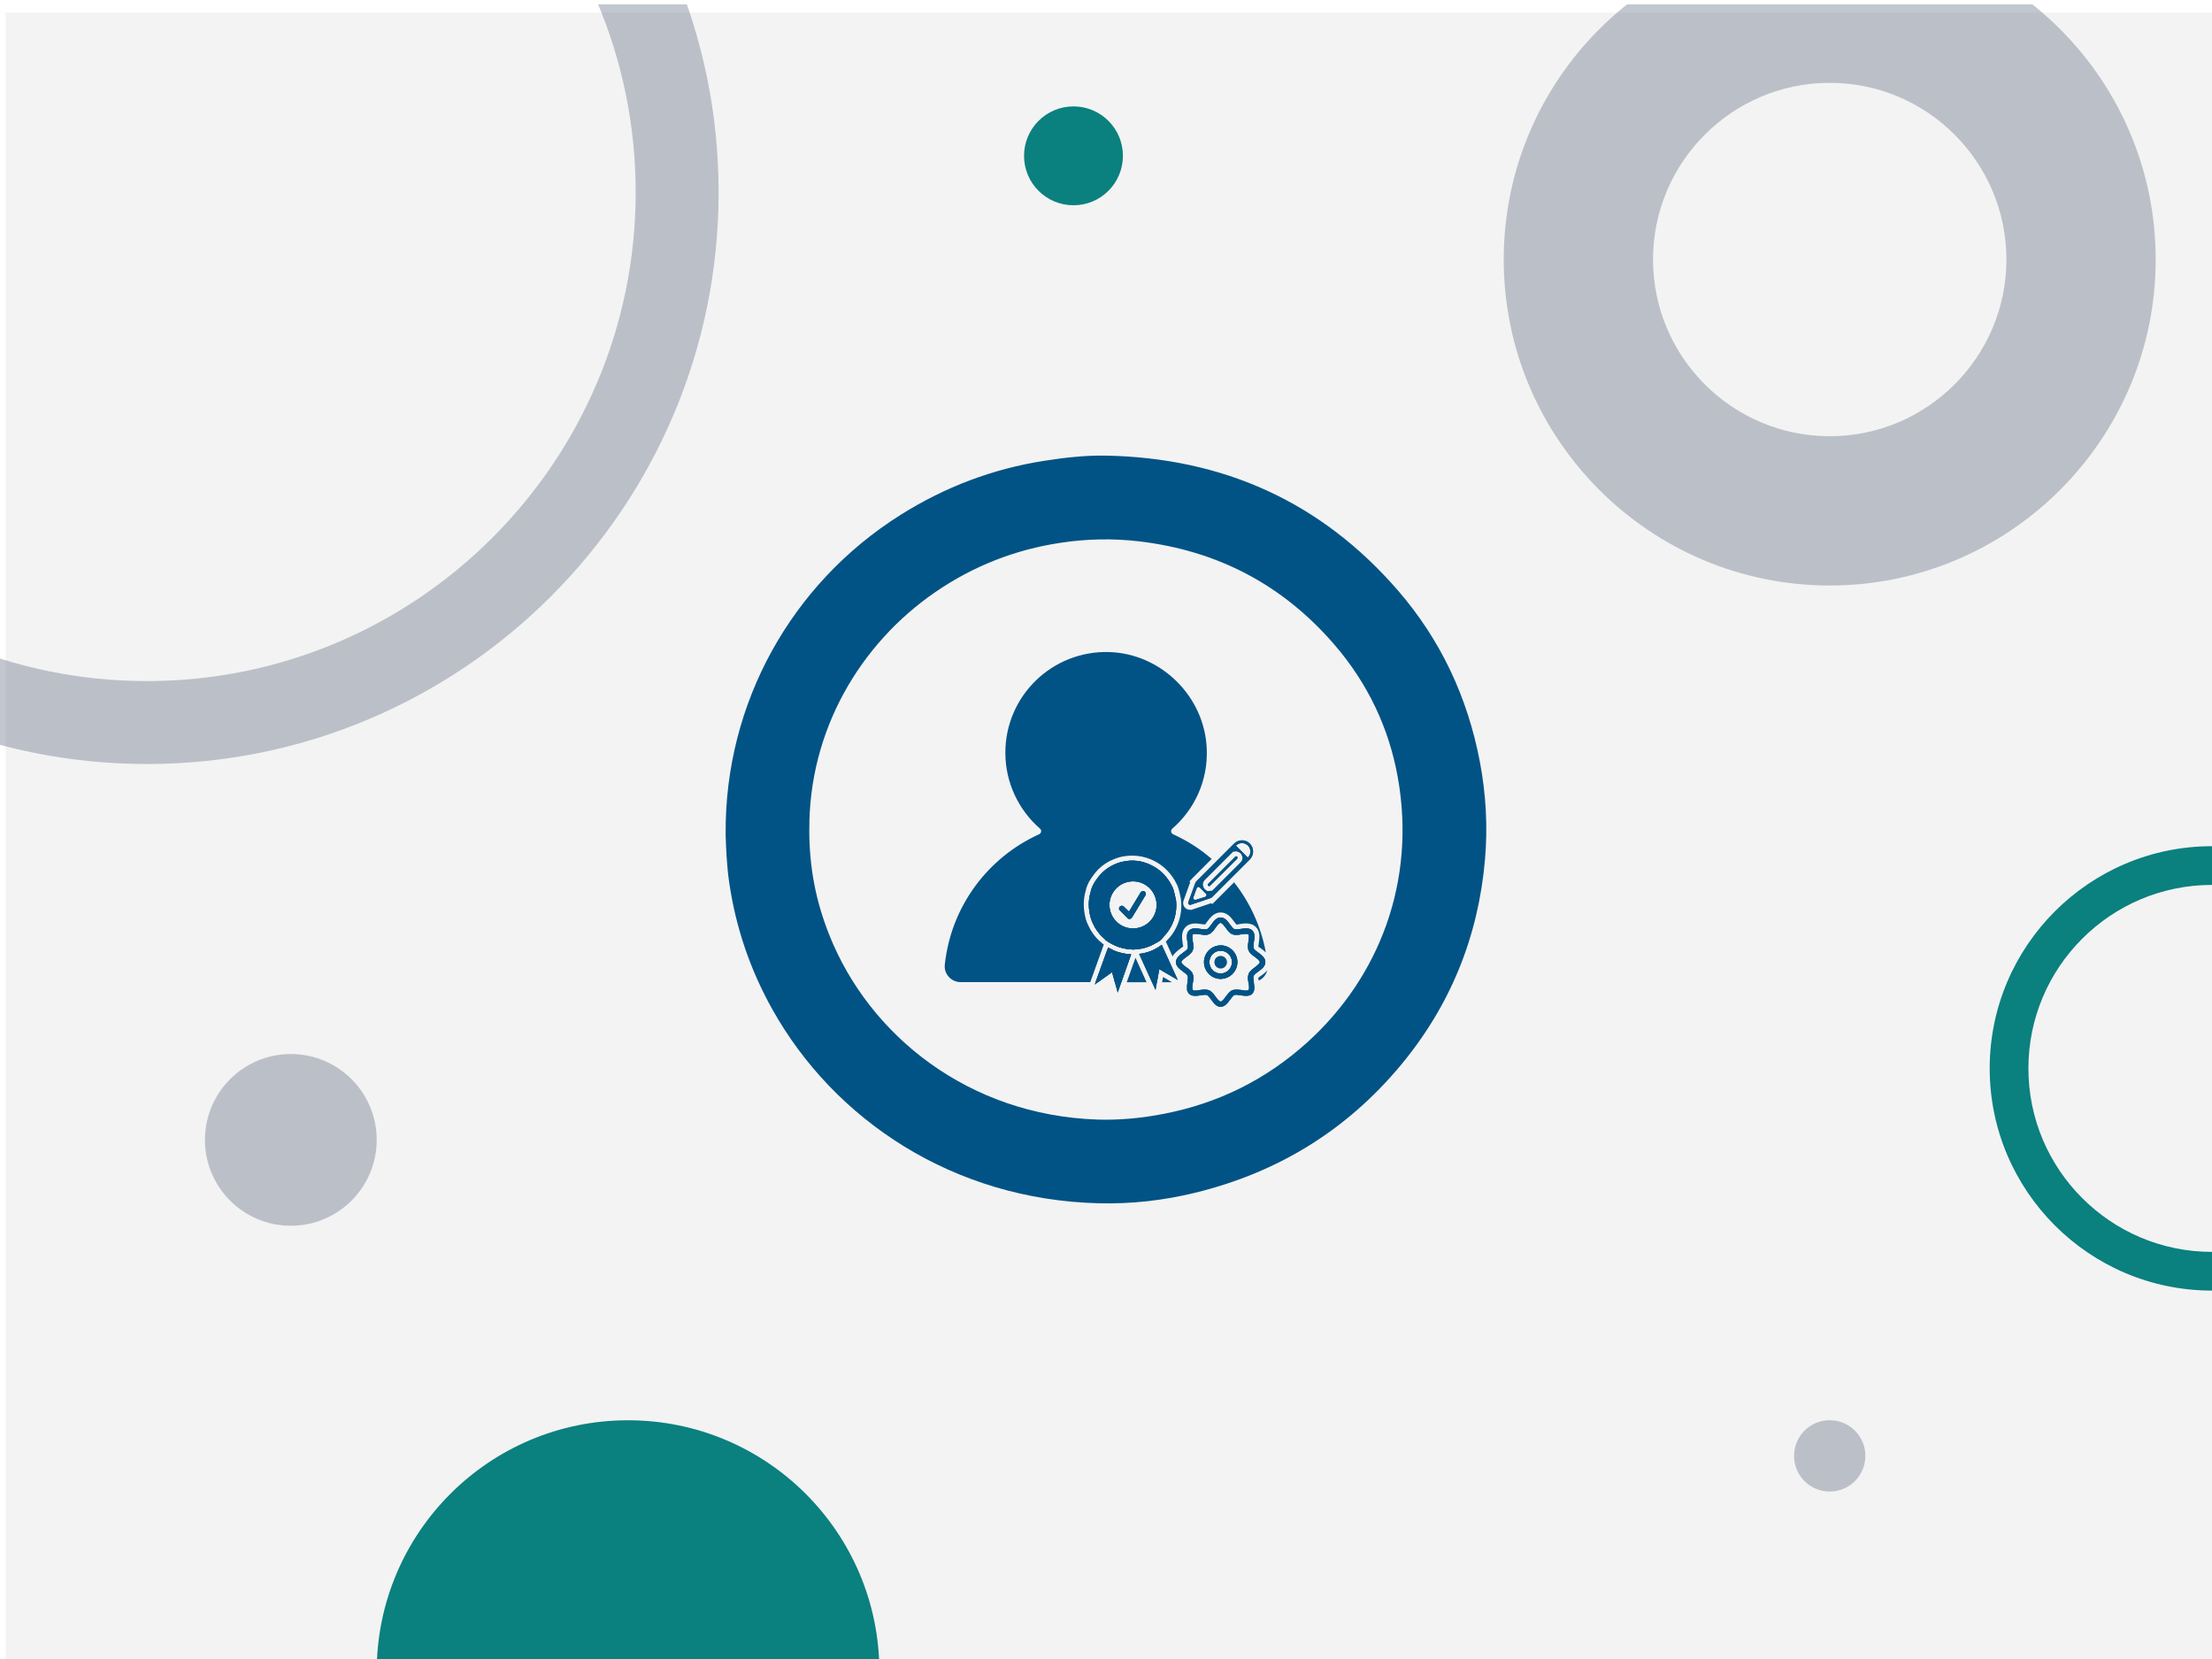
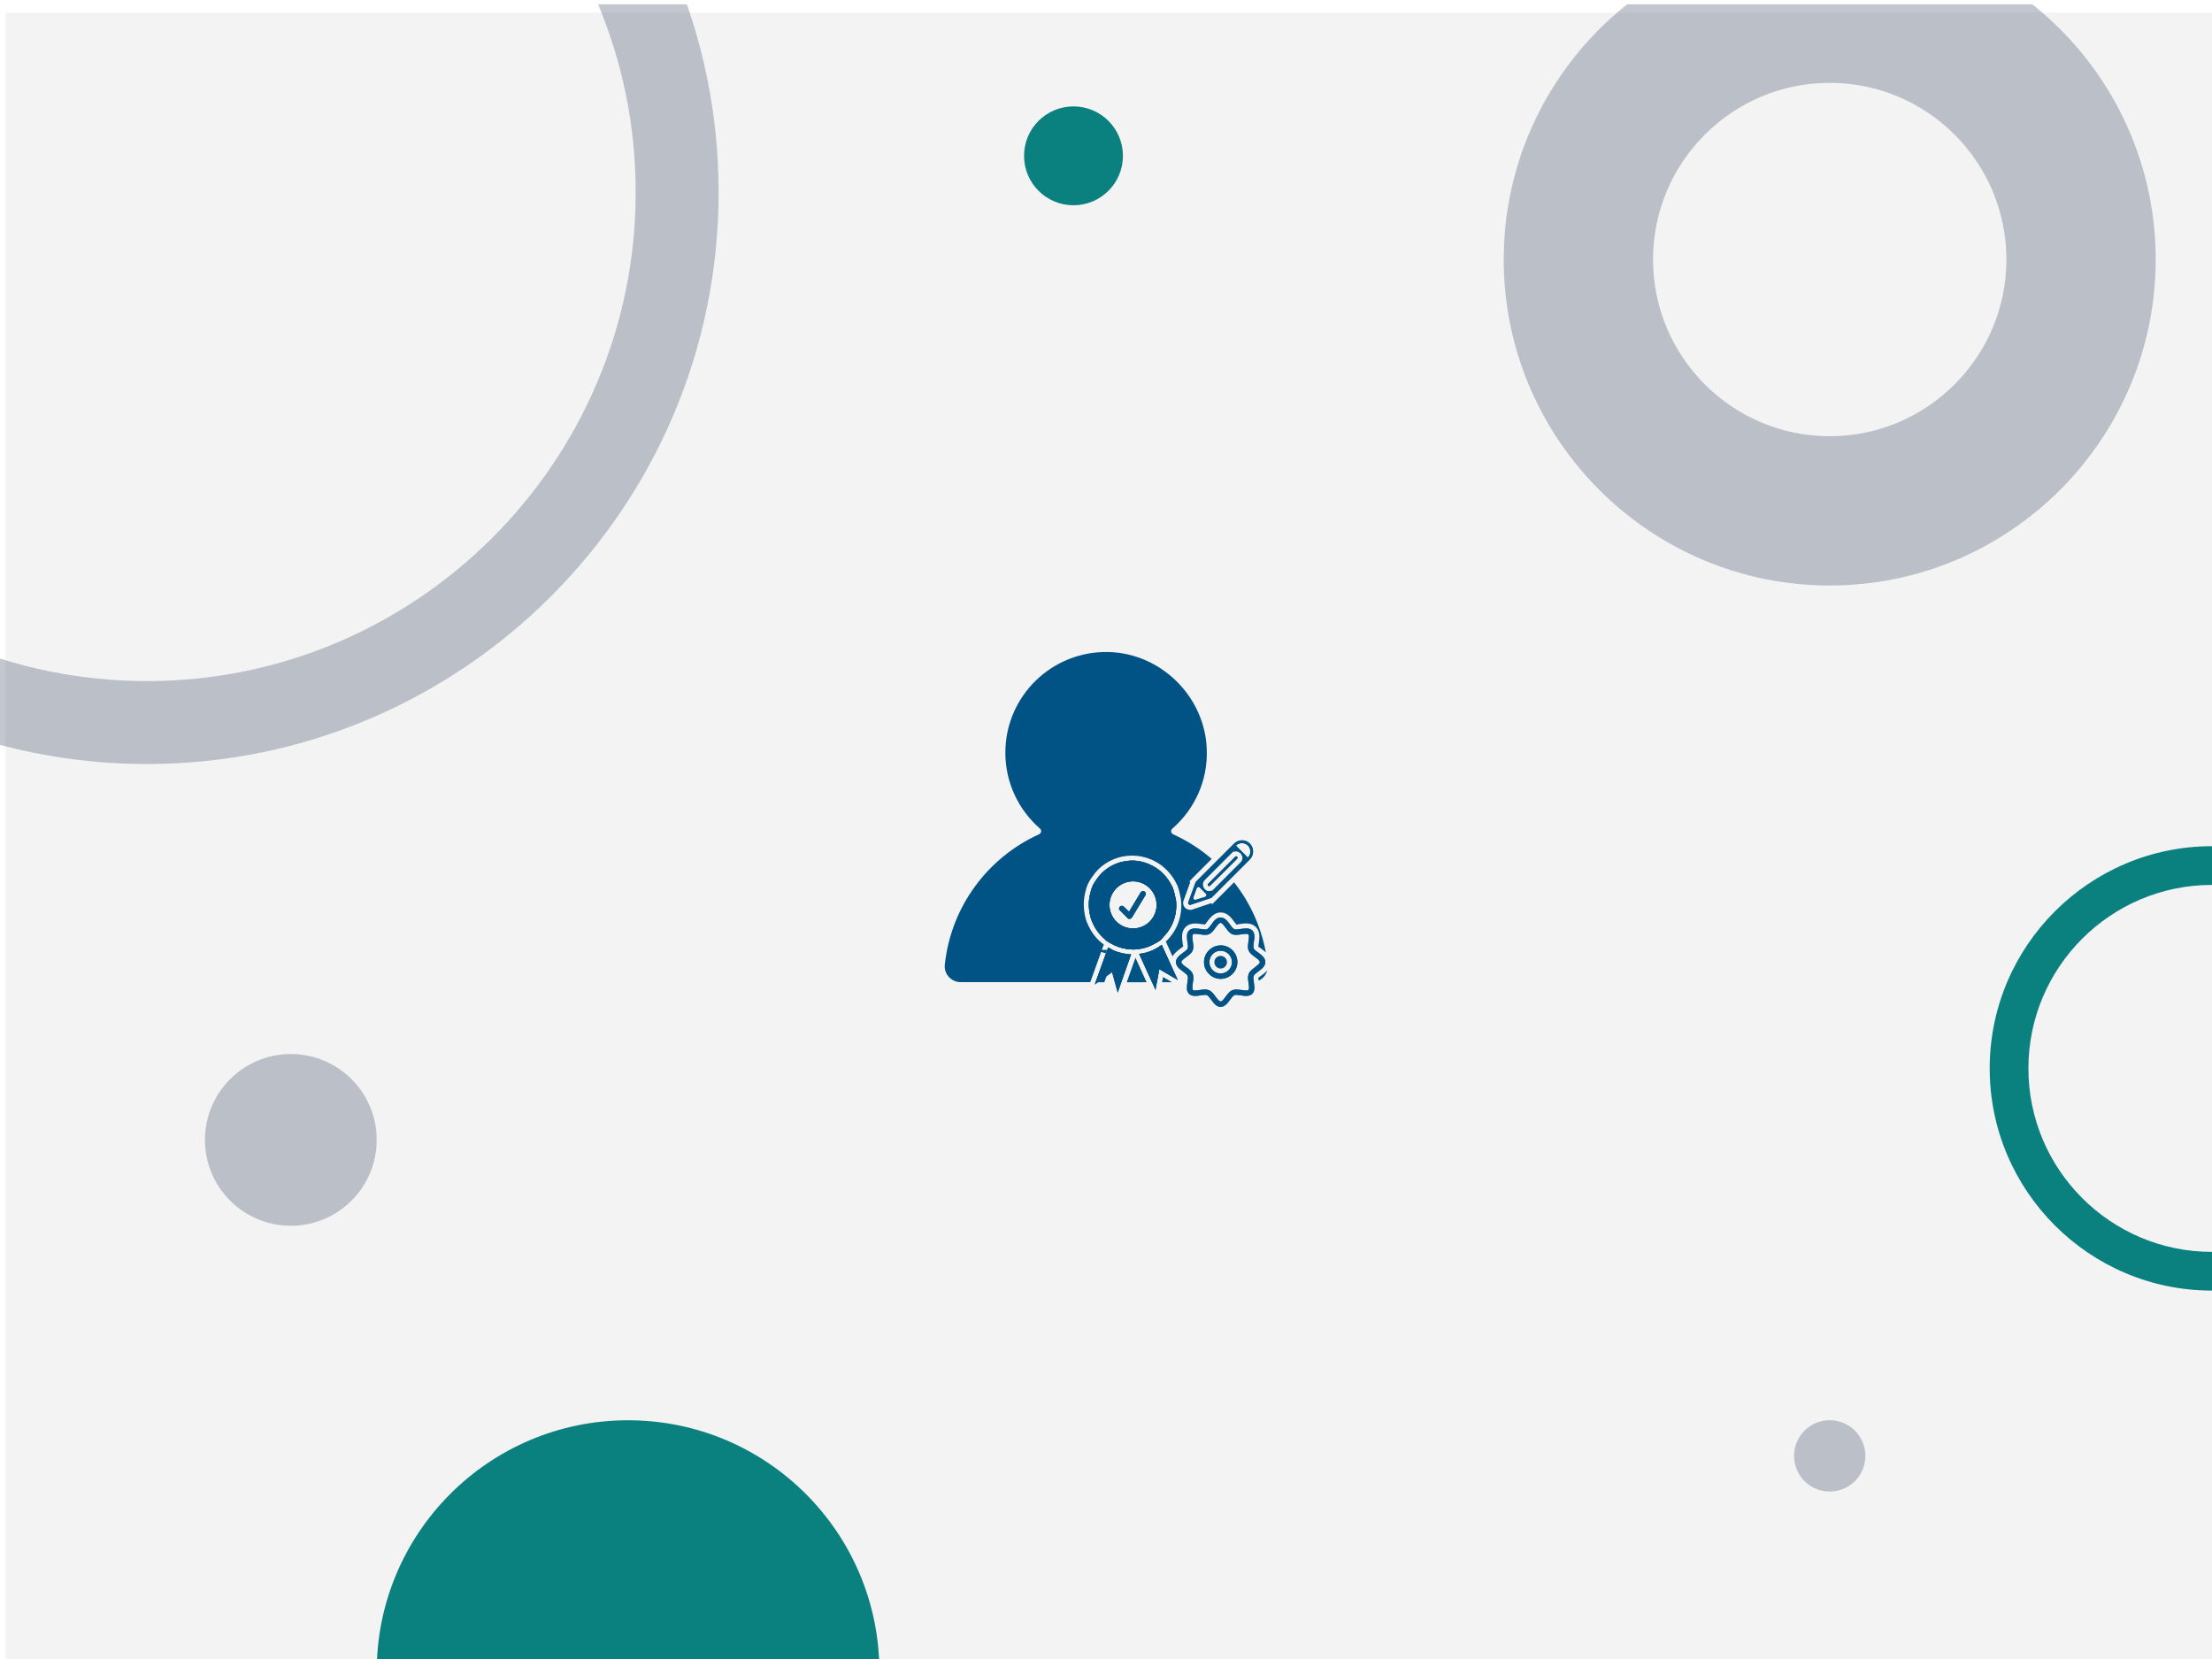
<svg xmlns="http://www.w3.org/2000/svg" id="Layer_1" viewBox="0 0 400 300">
  <defs>
    <style>.cls-1{fill:#d6d6d6;opacity:.3;}.cls-2{fill:#015385;}.cls-3{opacity:.44;}.cls-4{fill:#0a807f;}.cls-5{fill:#758091;}.cls-6{clip-path:url(#clippath);}.cls-7{fill:none;}</style>
    <clipPath id="clippath">
      <rect class="cls-7" x="-.43" y=".75" width="402.89" height="303.05" />
    </clipPath>
  </defs>
  <g class="cls-6">
    <rect class="cls-1" x="1.02" y="2.28" width="400" height="300" />
    <g>
      <g class="cls-3">
        <path class="cls-5" d="M26.56,138.16c-57.01,0-103.39-46.38-103.39-103.39S-30.45-68.62,26.56-68.62,129.95-22.24,129.95,34.77s-46.38,103.39-103.39,103.39Zm0-191.78C-22.18-53.62-61.83-13.97-61.83,34.77S-22.18,123.16,26.56,123.16,114.95,83.51,114.95,34.77,75.3-53.62,26.56-53.62Z" />
      </g>
      <path class="cls-4" d="M399.98,233.38c-22.16,0-40.18-18.03-40.18-40.18s18.03-40.18,40.18-40.18,40.18,18.03,40.18,40.18-18.03,40.18-40.18,40.18Zm0-73.36c-18.3,0-33.18,14.88-33.18,33.18s14.88,33.18,33.18,33.18,33.18-14.88,33.18-33.18-14.88-33.18-33.18-33.18Z" />
      <g class="cls-3">
        <path class="cls-5" d="M330.87,105.88c-32.51,0-58.95-26.45-58.95-58.95s26.45-58.95,58.95-58.95,58.95,26.45,58.95,58.95-26.45,58.95-58.95,58.95Zm0-90.9c-17.62,0-31.95,14.33-31.95,31.95s14.33,31.95,31.95,31.95,31.95-14.33,31.95-31.95-14.33-31.95-31.95-31.95Z" />
      </g>
      <circle class="cls-4" cx="113.57" cy="302.28" r="45.45" />
      <g class="cls-3">
        <circle class="cls-5" cx="52.59" cy="206.13" r="15.53" />
      </g>
      <circle class="cls-4" cx="194.12" cy="28.18" r="8.94" />
      <g class="cls-3">
        <circle class="cls-5" cx="330.87" cy="263.27" r="6.45" />
      </g>
    </g>
  </g>
  <g>
-     <path class="cls-2" d="M131.22,150.66c-.15-23.44,11.82-45.11,31.67-57.58,7.98-5.01,16.61-8.3,25.93-9.75,3.71-.58,7.43-1.01,11.18-.94,21.18,.41,38.93,8.35,52.83,24.43,7.7,8.91,12.54,19.26,14.76,30.84,1.13,5.91,1.46,11.86,.94,17.83-1.22,13.9-6.24,26.3-15.16,37.05-9.82,11.84-22.3,19.49-37.22,23.14-5.72,1.4-11.55,2.06-17.45,1.91-26.31-.64-47.87-15.07-59.06-35.11-3.99-7.14-6.58-14.74-7.77-22.85-.47-3.22-.59-6.44-.66-8.97Zm15.12-.52c.03,6.82,1.16,12.73,3.63,18.95,7.24,18.19,25.21,32.55,48.39,33.36,4.06,.14,8.08-.26,12.07-1.03,9.87-1.9,18.55-6.22,26-12.96,13.02-11.79,19.66-29.15,16.35-47.81-1.61-9.05-5.48-17.12-11.49-24.09-9.33-10.81-21.12-17-35.33-18.67-4.77-.56-9.5-.45-14.22,.27-8.22,1.24-15.79,4.22-22.65,8.94-13.54,9.32-22.87,24.99-22.74,43.04Z" />
    <g>
      <g>
        <path class="cls-2" d="M212.64,162.72s-.41-2.06-.7-2.46c-.11-.18-.2-.36-.29-.54-.9-1.56-2.17-2.71-3.82-3.43-1.49-.66-3.05-.84-4.65-.5-.7,.11-1.33,.36-1.99,.68-1.2,.61-2.17,1.47-2.91,2.57,0,0-.84,1.02-1.08,2.33-.43,1.45-.41,2.94,0,4.49,.11,.43,.27,.81,.47,1.22,.43,.95,1.04,1.76,1.76,2.44,.14,.14,.29,.27,.47,.41l-.02,.09,.65,.38c.27,.16,.5,.27,.61,.32,.02,.02,.05,.05,.07,.05s.05,.02,.07,.02c.05,.02,.09,.05,.14,.07,.11,.07,.18,.11,.18,.11,.95,.43,1.99,.68,3.03,.7l.02,.02h.5s.09,0,.11-.02c.2,0,.43-.02,.63-.07h.02c.41-.02,.81-.11,1.2-.23,.27-.09,.65-.2,.97-.36,.14-.07,.25-.14,.36-.18,.02,0,.02-.02,.05-.02,.09-.05,.18-.07,.25-.14,.41-.18,.77-.41,1.13-.66l.54-.58-.02-.03,.02-.02c1.65-1.67,2.55-4.09,2.24-6.66Zm-8.94-3.18c2.26-.66,4.63,.65,5.28,2.91,.66,2.26-.65,4.63-2.91,5.28-2.26,.65-4.63-.66-5.28-2.91-.65-2.26,.66-4.63,2.91-5.28Z" />
        <path class="cls-2" d="M198.82,170.17c-.84-.79-1.49-1.69-1.96-2.71-.23-.43-.41-.88-.54-1.36-.45-1.76-.45-3.41,0-4.99,.29-1.45,1.22-2.6,1.26-2.64,.77-1.17,1.87-2.15,3.21-2.82,.61-.29,1.38-.61,2.24-.77,.56-.11,1.15-.16,1.72-.16,1.17,0,2.35,.25,3.46,.72,1.81,.79,3.23,2.08,4.25,3.82l.29,.56c.2,.25,.5,1.2,.79,2.71,.36,2.82-.54,5.51-2.46,7.48-.09,.09-.18,.18-.27,.23l1.22,2.71c.36-.63,.95-1.06,1.4-1.4,.18-.14,.5-.36,.56-.45-.05,0-.11-.41-.14-.61-.11-.81-.29-2.01,.54-2.85,.43-.43,1.02-.65,1.74-.65,.36,0,.75,.05,1.08,.11,.27,.02,.52,.07,.72,.07,0,0,.23-.32,.36-.5,.5-.65,1.22-1.67,2.44-1.67s1.94,.97,2.44,1.67c.14,.16,.36,.47,.47,.56,.11-.07,.36-.11,.59-.14,.38-.07,.77-.11,1.11-.11,.75,0,1.33,.23,1.76,.65,.84,.84,.65,1.99,.54,2.85-.05,.23-.09,.63-.09,.77,0-.02,.02-.02,.02-.02,.07,0,.32,.2,.47,.29,.27,.2,.56,.43,.86,.7-.88-4.72-2.87-9.03-5.74-12.67l-3.95,3.95-.18-.18-3.57,1.2h-.25c-.41,0-.79-.18-1.04-.52-.23-.34-.29-.77-.14-1.15l1.2-3.32-.14-.14,.61-.66,3.41-3.41c-2.08-1.81-4.43-3.3-6.96-4.45-.43-.2-.5-.72-.16-1.02,4-3.48,6.46-8.65,6.23-14.39-.34-9.46-8.22-17.28-17.68-17.55-10.3-.29-18.74,7.97-18.74,18.2,0,5.49,2.44,10.39,6.26,13.73,.34,.29,.27,.81-.16,1.02-9.26,4.2-15.94,13.05-17.05,23.6-.18,1.67,1.17,3.14,2.85,3.14h23.46l2.44-6.8c-.27-.2-.54-.41-.79-.66Z" />
-         <path class="cls-2" d="M201.22,171.77l-.68-.36s-.09-.07-.16-.09l-2.28,6.3h.43l2.57-1.83,.5,1.83h1.17l1.78-5.06c-1.13-.05-2.28-.29-3.34-.79Z" />
-         <path class="cls-2" d="M227.53,175.7c.61-.45,1.29-.95,1.29-1.72s-.68-1.26-1.29-1.72c-.34-.25-.72-.52-.81-.75-.11-.25-.05-.75,.02-1.17,.11-.72,.25-1.56-.27-2.08-.52-.52-1.35-.38-2.08-.29-.43,.07-.93,.16-1.17,.05-.23-.09-.52-.47-.77-.81-.43-.61-.95-1.31-1.72-1.31s-1.26,.7-1.69,1.31c-.27,.34-.54,.72-.77,.81-.25,.11-.75,.02-1.17-.05-.72-.09-1.56-.23-2.08,.29-.52,.52-.38,1.35-.29,2.08,.07,.43,.16,.93,.05,1.17-.09,.23-.47,.5-.81,.75-.61,.45-1.31,.95-1.31,1.72s.7,1.26,1.31,1.72c.34,.25,.72,.54,.81,.77,.11,.25,.02,.7-.05,1.15h.99c.09-.54,.14-1.08-.05-1.54-.2-.47-.68-.84-1.15-1.17-.41-.29-.9-.66-.9-.93s.5-.63,.9-.93c.47-.34,.95-.7,1.15-1.17,.2-.5,.11-1.11,.02-1.69-.07-.47-.16-1.06,.02-1.22,.16-.18,.77-.09,1.24-.02,.59,.09,1.2,.18,1.67-.02,.47-.2,.84-.68,1.17-1.15,.29-.41,.65-.9,.93-.9s.63,.5,.93,.9c.36,.47,.7,.95,1.17,1.15,.5,.2,1.11,.11,1.69,.02,.47-.07,1.06-.16,1.24,.02,.18,.16,.09,.75,.02,1.22-.09,.59-.18,1.2,.02,1.69,.2,.47,.68,.84,1.15,1.17,.38,.29,.88,.65,.88,.93s-.5,.63-.88,.93c-.47,.34-.95,.7-1.15,1.17-.18,.45-.14,.99-.05,1.54h.61c.11,0,.25,0,.36-.05-.07-.43-.14-.88-.02-1.11,.09-.23,.47-.52,.81-.77Z" />
+         <path class="cls-2" d="M201.22,171.77l-.68-.36s-.09-.07-.16-.09l-2.28,6.3h.43h1.17l1.78-5.06c-1.13-.05-2.28-.29-3.34-.79Z" />
        <path class="cls-2" d="M220.73,172.86c-.63,0-1.13,.5-1.13,1.13s.5,1.15,1.13,1.15,1.15-.52,1.15-1.15-.52-1.13-1.15-1.13Z" />
        <path class="cls-2" d="M220.73,170.96c-.79,0-1.51,.32-2.05,.83-.03,.03-.07,.06-.1,.09-.53,.54-.85,1.28-.85,2.1,0,.76,.29,1.44,.75,1.97,.1,.08,.19,.17,.26,.27,.53,.48,1.23,.78,2,.78,1.67,0,3.03-1.36,3.03-3.03s-1.36-3.03-3.03-3.03Zm0,5.08c-1.13,0-2.03-.93-2.03-2.06s.9-2.06,2.03-2.06,2.06,.93,2.06,2.06-.93,2.06-2.06,2.06Z" />
        <path class="cls-2" d="M228.07,176.42c-.16,.11-.5,.36-.56,.47,.02,0,.07,.23,.11,.43,.77-.34,1.33-1.04,1.54-1.85-.32,.38-.72,.7-1.08,.95Z" />
        <polygon class="cls-2" points="203.75 177.62 207.34 177.62 205.33 173.19 203.75 177.62" />
        <polygon class="cls-2" points="210.14 177.62 211.92 177.62 210.32 176.67 210.14 177.62" />
        <path class="cls-2" d="M209.87,171c-.43,.32-.88,.56-1.38,.81-.41,.18-.81,.32-1.11,.41-.45,.14-.9,.23-1.38,.27l2.33,5.13h.88l.43-2.37,3.32,1.94-2.89-6.35c-.07,.07-.14,.11-.2,.16Z" />
      </g>
      <g>
        <g>
          <path class="cls-2" d="M210.34,169.46l.07-.08c1.65-1.67,2.55-4.09,2.24-6.66,0,0-.41-2.06-.7-2.46-.11-.18-.2-.36-.29-.54-.9-1.56-2.17-2.71-3.82-3.43-1.49-.66-3.05-.84-4.65-.5-.7,.11-1.33,.36-1.99,.68-1.2,.61-2.17,1.47-2.91,2.57,0,0-.84,1.02-1.08,2.33-.43,1.45-.41,2.94,0,4.49,.11,.43,.27,.81,.47,1.22,.43,.95,1.04,1.76,1.76,2.44,.14,.14,.29,.27,.47,.41h0l.63,.47c.27,.16,.5,.27,.61,.32,.02,.02,.05,.05,.07,.05s.05,.02,.07,.02c.05,.02,.09,.05,.14,.07,.11,.07,.18,.11,.18,.11,.95,.43,1.99,.68,3.03,.7l.02,.02h.5s.09,0,.11-.02c.2,0,.43-.02,.63-.07h.02c.41-.02,.81-.11,1.2-.23,.27-.09,.65-.2,.97-.36,.14-.07,.25-.14,.36-.18,.02,0,.02-.02,.05-.02,.09-.05,.18-.07,.25-.14,.41-.18,.77-.41,1.13-.66l.52-.61,.02,.03-.06,.02Zm-6.64-9.92c2.26-.66,4.63,.65,5.28,2.91,.66,2.26-.65,4.63-2.91,5.28-2.26,.65-4.63-.66-5.28-2.91-.65-2.26,.66-4.63,2.91-5.28Z" />
          <path class="cls-2" d="M212.64,162.72s-.41-2.06-.7-2.46c-.11-.18-.2-.36-.29-.54-.9-1.56-2.17-2.71-3.82-3.43-1.49-.66-3.05-.84-4.65-.5-.7,.11-1.33,.36-1.99,.68-1.2,.61-2.17,1.47-2.91,2.57,0,0-.84,1.02-1.08,2.33-.43,1.45-.41,2.94,0,4.49,.11,.43,.27,.81,.47,1.22,.43,.95,1.04,1.76,1.76,2.44,.14,.14,.29,.27,.47,.41h.02c.34,.27,.75,.52,1.06,.7,.05,.02,.11,.07,.16,.09,.02,.02,.05,.05,.07,.05s.05,.02,.07,.02c.05,.02,.09,.05,.14,.07,.11,.07,.18,.11,.18,.11,.95,.43,1.99,.68,3.03,.7l.02,.02h.5s.09,0,.11-.02c.2,0,.43-.02,.63-.07h.02c.41-.02,.81-.11,1.2-.23,.27-.09,.65-.2,.97-.36,.14-.07,.25-.14,.36-.18,.02,0,.02-.02,.05-.02,.09-.05,.18-.07,.25-.14,.23-.14,.41-.25,.61-.38,.18-.14,.36-.27,.54-.43,.16-.14,.34-.29,.5-.45l.02-.02c1.65-1.67,2.55-4.09,2.24-6.66Zm-8.94-3.18c2.26-.66,4.63,.65,5.28,2.91,.66,2.26-.65,4.63-2.91,5.28-2.26,.65-4.63-.66-5.28-2.91-.65-2.26,.66-4.63,2.91-5.28Z" />
          <g>
-             <path class="cls-2" d="M207.13,161.9l-.14,.23-2.3,3.79s-.05,.07-.09,.09c-.05,.07-.14,.11-.23,.14-.05,.02-.07,.02-.14,.02-.14,0-.27-.05-.34-.16l-1.38-1.38c-.11-.07-.16-.2-.16-.34,0-.05,0-.07,.02-.09,.02-.11,.05-.18,.14-.27,.18-.18,.52-.18,.7,0l.95,.93,2.06-3.41,.05-.07c.14-.25,.45-.32,.68-.18,.25,.14,.34,.45,.18,.7Z" />
            <path class="cls-2" d="M204.24,165.96c-.08,0-.15-.03-.21-.09l-1.37-1.37c-.11-.11-.11-.3,0-.41,.11-.11,.3-.11,.41,0l1.11,1.11,2.26-3.72c.08-.14,.26-.18,.4-.1,.14,.08,.18,.26,.1,.4l-2.44,4.01s-.04,.05-.05,.07c-.05,.06-.13,.09-.21,.09h0Z" />
            <path class="cls-2" d="M207.13,161.9l-.14,.23-2.3,3.79s-.05,.07-.09,.09c-.05,.07-.14,.11-.23,.14-.05,.02-.07,.02-.14,.02-.14,0-.27-.05-.34-.16l-1.38-1.38c-.11-.07-.16-.2-.16-.34,0-.05,0-.07,.02-.09,.02-.11,.05-.18,.14-.27,.18-.18,.52-.18,.7,0l.95,.93,2.06-3.41,.05-.07c.14-.25,.45-.32,.68-.18,.25,.14,.34,.45,.18,.7Z" />
            <path class="cls-2" d="M206.95,161.2c-.23-.14-.54-.07-.68,.18l-.05,.07-2.06,3.41-.95-.93c-.18-.18-.52-.18-.7,0-.09,.09-.11,.16-.14,.27-.02,.02-.02,.05-.02,.09,0,.14,.05,.27,.16,.34l1.38,1.38c.07,.11,.2,.16,.34,.16,.07,0,.09,0,.14-.02,.09-.02,.18-.07,.23-.14,.05-.02,.07-.09,.09-.09l2.3-3.79,.14-.23c.16-.25,.07-.56-.18-.7Zm-2.71,4.54l-.05-.02-1.38-1.38s-.02-.05-.02-.05c0,0,0-.05,.02-.07,.02,0,.05-.02,.07-.02,0,0,.02,.02,.05,.02l1.31,1.31,2.33-3.84,.07-.11s.07-.05,.11-.02,.05,.07,.02,.11l-.09,.14-2.37,3.91s-.05,.02-.07,.02Z" />
          </g>
        </g>
        <path class="cls-2" d="M204.55,172.57l-1.78,5.06-.65,1.87-.52-1.87-.5-1.83-2.57,1.83-.56,.41,.14-.41,2.28-6.3c.07,.02,.11,.07,.16,.09l.68,.36c1.06,.5,2.21,.75,3.34,.79Z" />
        <path class="cls-2" d="M205.93,171.46l-.05,.14c-.2,.05-.43,.07-.63,.07-.02,.02-.07,.02-.11,.02h-.5l-.02-.02c-1.04-.02-2.08-.27-3.03-.7,0,0-.07-.05-.18-.11-.05-.02-.09-.05-.14-.07-.02,0-.05-.02-.07-.02s-.05-.02-.07-.05c-.11-.05-.34-.16-.61-.32l-.65-.38,.05-.09,.93,.52c.16,.09,.27,.16,.36,.2,1.11,.5,2.24,.77,3.32,.79h.14l.84,.02h.43Z" />
        <path class="cls-2" d="M204.55,172.57l-1.78,5.06-.65,1.87-.52-1.87-.5-1.83-2.57,1.83-.56,.41,.14-.41,2.28-6.3c.07,.02,.11,.07,.16,.09l.68,.36c1.06,.5,2.21,.75,3.34,.79Z" />
        <path class="cls-2" d="M206.63,169.52l-.38,1.04-.29,.84-.02,.07-.05,.14c-.2,.05-.43,.07-.63,.07-.02,.02-.07,.02-.11,.02h-.47v-.02l-.07-.09h-.02c-1.08-.05-2.15-.29-3.16-.72-.05-.02-.09-.05-.14-.07-.02,0-.05-.02-.07-.02s-.05-.02-.07-.05c-.11-.05-.34-.16-.61-.32l-.63-.47h.02l.88-2.51,4.04,1.45,.34,.11,.86,.32h.02l.56,.23Z" />
        <path class="cls-2" d="M205.48,170.05l-.22,.61-.05,.15-.07-.14c-1.22,.03-2.44-.22-3.55-.73,0,0-.25-.14-.61-.34l.37-1.03,3.54,1.25,.59,.22Z" />
-         <path class="cls-2" d="M210.38,169.41l-.52,.61c-.36,.25-.72,.47-1.13,.66-.07,.07-.16,.09-.25,.14-.02,0-.02,.02-.05,.02-.38,.16-.79,.29-1.06,.38-.47,.16-.97,.25-1.45,.32l-.02,.07h-.02c-.2,.05-.43,.07-.63,.07-.02,.02-.07,.02-.11,.02h-.47v-.02l-.07-.09-.07-.14-.14-.23-.27-.59-.52-1.17,.09-.05,.68-.34,.47-.2,4.38-2.01,1.15,2.55h0Z" />
        <path class="cls-2" d="M207.1,170.36c-.61,.19-1.24,.29-1.85,.3l-.05,.15-.07-.14-.36-.8,.1-.05,3.89-1.78,.56,1.22c-.39,.27-.81,.51-1.25,.73-.34,.15-.71,.27-.98,.36Z" />
        <path class="cls-2" d="M210.4,169.43l-.51,.42-.32,.2c-.36,.25-.72,.45-1.13,.63-.41,.18-.81,.34-1.11,.41-.45,.14-.9,.23-1.38,.29-.05,0-.11,.02-.16,.02l-.29,.05-.9,.11h-.02l.05,.09,.02,.02h.5s.09,0,.11-.02c.2,0,.43-.02,.63-.07h.02c.41-.02,.81-.11,1.2-.23,.27-.09,.65-.2,.97-.36,.14-.07,.25-.14,.36-.18,.02,0,.02-.02,.05-.02,.09-.05,.18-.07,.25-.14,.41-.18,.77-.41,1.13-.66l.52-.61,.02,.03Zm-.33,1.41c-.07,.07-.14,.11-.2,.16-.43,.32-.88,.56-1.38,.81-.41,.18-.81,.32-1.11,.41-.45,.14-.9,.23-1.38,.27l2.33,5.13,.63,1.4,.25-1.4,.43-2.37,3.32,1.94-2.89-6.35Zm4.58,7.9c0,.2,.02,.38,.11,.56l.18,.11-.29-.68Z" />
        <path class="cls-2" d="M212.95,177.2l-3.32-1.94-.43,2.37-.25,1.4-.63-1.4-2.33-5.13c.47-.05,.93-.14,1.38-.27,.29-.09,.7-.23,1.11-.41,.5-.25,.95-.5,1.38-.81,.07-.05,.14-.09,.2-.16l2.89,6.35Z" />
      </g>
      <g>
        <g>
          <path class="cls-2" d="M227.52,172.27c-.34-.25-.72-.52-.81-.75-.11-.25-.05-.75,.02-1.17,.11-.72,.25-1.56-.27-2.08-.52-.52-1.35-.38-2.08-.29-.43,.07-.93,.16-1.17,.05-.23-.09-.52-.47-.77-.81-.43-.61-.95-1.31-1.72-1.31s-1.26,.7-1.69,1.31c-.27,.34-.54,.72-.77,.81-.25,.11-.75,.02-1.17-.05-.72-.09-1.56-.23-2.08,.29s-.38,1.35-.29,2.08c.07,.43,.16,.93,.05,1.17-.09,.23-.47,.5-.81,.75-.61,.45-1.31,.95-1.31,1.72s.7,1.26,1.31,1.72c.34,.25,.72,.54,.81,.77,.11,.25,.02,.7-.05,1.15v.02c-.05,.36-.11,.75-.07,1.11,0,.2,.02,.38,.11,.56,.05,.14,.14,.27,.25,.38,.52,.52,1.36,.41,2.08,.29,.43-.07,.93-.14,1.17-.05,.23,.11,.5,.5,.77,.84,.43,.61,.95,1.29,1.69,1.29s1.29-.68,1.72-1.29c.25-.34,.54-.72,.77-.84,.25-.09,.75-.02,1.17,.05,.72,.11,1.56,.23,2.08-.29,.5-.52,.38-1.33,.27-2.06v-.07c-.07-.43-.14-.88-.02-1.11,.09-.23,.47-.52,.81-.77,.61-.45,1.29-.95,1.29-1.72s-.68-1.26-1.29-1.72Zm-.56,2.64c-.47,.34-.95,.7-1.15,1.17-.18,.45-.14,.99-.05,1.54,0,.05,.02,.11,.02,.16,.07,.47,.16,1.06-.02,1.24-.18,.18-.77,.09-1.24,0-.59-.07-1.2-.16-1.69,.05-.47,.18-.81,.68-1.17,1.13-.29,.41-.65,.9-.93,.9s-.63-.5-.93-.9c-.34-.45-.7-.95-1.17-1.13-.2-.09-.45-.14-.72-.14-.29,0-.63,.05-.95,.09-.47,.09-1.08,.18-1.24,0-.18-.18-.09-.77-.02-1.24,0-.05,.02-.11,.02-.16,.09-.54,.14-1.08-.05-1.54-.2-.47-.68-.84-1.15-1.17-.41-.29-.9-.65-.9-.93s.5-.63,.9-.93c.47-.34,.95-.7,1.15-1.17,.2-.5,.11-1.11,.02-1.69-.07-.47-.16-1.06,.02-1.22,.16-.18,.77-.09,1.24-.02,.59,.09,1.2,.18,1.67-.02,.47-.2,.84-.68,1.17-1.15,.29-.41,.65-.9,.93-.9s.63,.5,.93,.9c.36,.47,.7,.95,1.17,1.15,.5,.2,1.11,.11,1.69,.02,.47-.07,1.06-.16,1.24,.02,.18,.16,.09,.75,.02,1.22-.09,.59-.18,1.2,.02,1.69,.2,.47,.68,.84,1.15,1.17,.38,.29,.88,.65,.88,.93s-.5,.63-.88,.93Z" />
          <path class="cls-2" d="M227.52,172.27c-.34-.25-.72-.52-.81-.75-.11-.25-.05-.75,.02-1.17,.11-.72,.25-1.56-.27-2.08-.52-.52-1.35-.38-2.08-.29-.43,.07-.93,.16-1.17,.05-.23-.09-.52-.47-.77-.81-.43-.61-.95-1.31-1.72-1.31s-1.26,.7-1.69,1.31c-.27,.34-.54,.72-.77,.81-.25,.11-.75,.02-1.17-.05-.72-.09-1.56-.23-2.08,.29s-.38,1.35-.29,2.08c.07,.43,.16,.93,.05,1.17-.09,.23-.47,.5-.81,.75-.61,.45-1.31,.95-1.31,1.72s.7,1.26,1.31,1.72c.34,.25,.72,.54,.81,.77,.11,.25,.02,.7-.05,1.15v.02c-.05,.36-.11,.75-.07,1.11,0,.2,.02,.38,.11,.56,.05,.14,.14,.27,.25,.38,.52,.52,1.36,.41,2.08,.29,.43-.07,.93-.14,1.17-.05,.23,.11,.5,.5,.77,.84,.43,.61,.95,1.29,1.69,1.29s1.29-.68,1.72-1.29c.25-.34,.54-.72,.77-.84,.25-.09,.75-.02,1.17,.05,.72,.11,1.56,.23,2.08-.29,.5-.52,.38-1.33,.27-2.06v-.07c-.07-.43-.14-.88-.02-1.11,.09-.23,.47-.52,.81-.77,.61-.45,1.29-.95,1.29-1.72s-.68-1.26-1.29-1.72Zm-.56,2.64c-.47,.34-.95,.7-1.15,1.17-.18,.45-.14,.99-.05,1.54,0,.05,.02,.11,.02,.16,.07,.47,.16,1.06-.02,1.24-.18,.18-.77,.09-1.24,0-.59-.07-1.2-.16-1.69,.05-.47,.18-.81,.68-1.17,1.13-.29,.41-.65,.9-.93,.9s-.63-.5-.93-.9c-.34-.45-.7-.95-1.17-1.13-.2-.09-.45-.14-.72-.14-.29,0-.63,.05-.95,.09-.47,.09-1.08,.18-1.24,0-.18-.18-.09-.77-.02-1.24,0-.05,.02-.11,.02-.16,.09-.54,.14-1.08-.05-1.54-.2-.47-.68-.84-1.15-1.17-.41-.29-.9-.65-.9-.93s.5-.63,.9-.93c.47-.34,.95-.7,1.15-1.17,.2-.5,.11-1.11,.02-1.69-.07-.47-.16-1.06,.02-1.22,.16-.18,.77-.09,1.24-.02,.59,.09,1.2,.18,1.67-.02,.47-.2,.84-.68,1.17-1.15,.29-.41,.65-.9,.93-.9s.63,.5,.93,.9c.36,.47,.7,.95,1.17,1.15,.5,.2,1.11,.11,1.69,.02,.47-.07,1.06-.16,1.24,.02,.18,.16,.09,.75,.02,1.22-.09,.59-.18,1.2,.02,1.69,.2,.47,.68,.84,1.15,1.17,.38,.29,.88,.65,.88,.93s-.5,.63-.88,.93Z" />
        </g>
        <g>
-           <path class="cls-2" d="M220.72,170.96c-1.65,0-3,1.36-3,3.03s1.36,3.03,3,3.03,3.03-1.36,3.03-3.03-1.36-3.03-3.03-3.03Zm0,5.08c-1.13,0-2.03-.93-2.03-2.06s.9-2.06,2.03-2.06,2.06,.93,2.06,2.06-.93,2.06-2.06,2.06Z" />
          <path class="cls-2" d="M220.72,170.96c-1.65,0-3,1.36-3,3.03s1.36,3.03,3,3.03,3.03-1.36,3.03-3.03-1.36-3.03-3.03-3.03Zm0,5.08c-1.13,0-2.03-.93-2.03-2.06s.9-2.06,2.03-2.06,2.06,.93,2.06,2.06-.93,2.06-2.06,2.06Z" />
        </g>
      </g>
      <g>
        <path class="cls-2" d="M218.45,159.89h-.02c-.05,.09-.02,.2,.07,.27,.05,.05,.11,.07,.18,.07,.02,0,.07,0,.09-.05l-.32-.29Zm5.26-4.95c-.09-.09-.2-.11-.27-.07l.32,.32c.05-.09,.02-.18-.05-.25Zm0,0c-.09-.09-.2-.11-.27-.07l.32,.32c.05-.09,.02-.18-.05-.25Zm-5.26,4.95h-.02c-.05,.09-.02,.2,.07,.27,.05,.05,.11,.07,.18,.07,.02,0,.07,0,.09-.05l-.32-.29Zm0,0h-.02c-.05,.09-.02,.2,.07,.27,.05,.05,.11,.07,.18,.07,.02,0,.07,0,.09-.05l-.32-.29Zm5.26-4.95c-.09-.09-.2-.11-.27-.07l.32,.32c.05-.09,.02-.18-.05-.25Zm0,0c-.09-.09-.2-.11-.27-.07l.32,.32c.05-.09,.02-.18-.05-.25Zm-5.26,4.95h-.02c-.05,.09-.02,.2,.07,.27,.05,.05,.11,.07,.18,.07,.02,0,.07,0,.09-.05l-.32-.29Zm0,0h-.02c-.05,.09-.02,.2,.07,.27,.05,.05,.11,.07,.18,.07,.02,0,.07,0,.09-.05l-.32-.29Zm5.26-4.95c-.09-.09-.2-.11-.27-.07l.32,.32c.05-.09,.02-.18-.05-.25Zm0,0c-.09-.09-.2-.11-.27-.07l.32,.32c.05-.09,.02-.18-.05-.25Zm-5.28,4.95c-.05,.09-.02,.2,.07,.27,.05,.05,.11,.07,.18,.07,.02,0,.07,0,.09-.05l-.32-.29h-.02Zm7.59-7.34c-.77-.79-2.06-.79-2.85,0l-6.82,6.82,.02,.02c-.09,.05-.16,.11-.18,.2l-1.31,3.57c-.09,.27,.16,.54,.45,.45l3.64-1.22c.11-.02,.18-.09,.2-.18l.02,.02,6.82-6.82c.79-.79,.79-2.08,0-2.87Zm-8.09,9.64l-1.69,.52c-.27,.09-.52-.18-.43-.45l.59-1.63c.07-.25,.38-.32,.56-.14l1.11,1.11c.2,.18,.11,.5-.14,.59Zm.36-1.06l-.43-.32c-.14-.16-.25-.34-.27-.52-.14-.38-.05-.81,.25-1.13l5.13-5.13,.56-.07c.11,0,.25,.02,.36,.07,.16,.05,.32,.14,.45,.25,.14,.14,.23,.29,.27,.47,.14,.41,.05,.86-.27,1.17l-5.13,5.13-.54,.07h-.38Zm7.38-6.08l-.02,.02-2.15-2.15,.02-.02c.59-.59,1.54-.59,2.15,0,.59,.59,.59,1.56,0,2.15Zm-1.96-.11c-.09-.09-.2-.11-.27-.07l.32,.32c.05-.09,.02-.18-.05-.25Zm-4.95,5.24l-.32-.29h-.02c-.05,.09-.02,.2,.07,.27,.05,.05,.11,.07,.18,.07,.02,0,.07,0,.09-.05Zm-.32-.29h-.02c-.05,.09-.02,.2,.07,.27,.05,.05,.11,.07,.18,.07,.02,0,.07,0,.09-.05l-.32-.29Zm5.26-4.95c-.09-.09-.2-.11-.27-.07l.32,.32c.05-.09,.02-.18-.05-.25Zm0,0c-.09-.09-.2-.11-.27-.07l.32,.32c.05-.09,.02-.18-.05-.25Zm-5.26,4.95h-.02c-.05,.09-.02,.2,.07,.27,.05,.05,.11,.07,.18,.07,.02,0,.07,0,.09-.05l-.32-.29Zm0,0h-.02c-.05,.09-.02,.2,.07,.27,.05,.05,.11,.07,.18,.07,.02,0,.07,0,.09-.05l-.32-.29Zm5.26-4.95c-.09-.09-.2-.11-.27-.07l.32,.32c.05-.09,.02-.18-.05-.25Zm0,0c-.09-.09-.2-.11-.27-.07l.32,.32c.05-.09,.02-.18-.05-.25Zm-5.26,4.95h-.02c-.05,.09-.02,.2,.07,.27,.05,.05,.11,.07,.18,.07,.02,0,.07,0,.09-.05l-.32-.29Z" />
        <path class="cls-2" d="M226.01,152.55c-.77-.79-2.06-.79-2.85,0l-6.82,6.82,.02,.02c-.09,.05-.16,.11-.18,.2l-1.31,3.57c-.09,.27,.16,.54,.45,.45l3.64-1.22c.11-.02,.18-.09,.2-.18l.02,.02,6.82-6.82c.79-.79,.79-2.08,0-2.87Zm-8.09,9.64l-1.69,.52c-.27,.09-.52-.18-.43-.45l.59-1.63c.07-.25,.38-.32,.56-.14l1.11,1.11c.2,.18,.11,.5-.14,.59Zm1.08-.47l-.59-.59h-.14l-.43-.32c-.14-.16-.25-.34-.27-.52l-.72-.72,3.32-3.32,2.96-2.96,.75,.75c.16,.05,.32,.14,.45,.25,.14,.14,.23,.29,.27,.47l.68,.68-6.28,6.28Zm6.66-6.66l-.02,.02-2.15-2.15,.02-.02c.59-.59,1.54-.59,2.15,0,.59,.59,.59,1.56,0,2.15Z" />
        <g>
          <path class="cls-2" d="M223.76,155.19s-.02,.07-.05,.11l-4.88,4.86s-.05,.05-.07,.02c-.02,.05-.07,.05-.09,.05-.07,0-.14-.02-.18-.07-.09-.07-.11-.18-.07-.27v-.02s.05-.05,.07-.07l4.86-4.86s.05-.07,.09-.07c.07-.05,.18-.02,.27,.07,.07,.07,.09,.16,.05,.25Z" />
          <path class="cls-2" d="M223.76,155.19s-.02,.07-.05,.11l-4.88,4.86s-.05,.05-.07,.02c-.02,.05-.07,.05-.09,.05-.07,0-.14-.02-.18-.07-.09-.07-.11-.18-.07-.27v-.02s.05-.05,.07-.07l4.86-4.86s.05-.07,.09-.07c.07-.05,.18-.02,.27,.07,.07,.07,.09,.16,.05,.25Z" />
        </g>
      </g>
    </g>
  </g>
</svg>